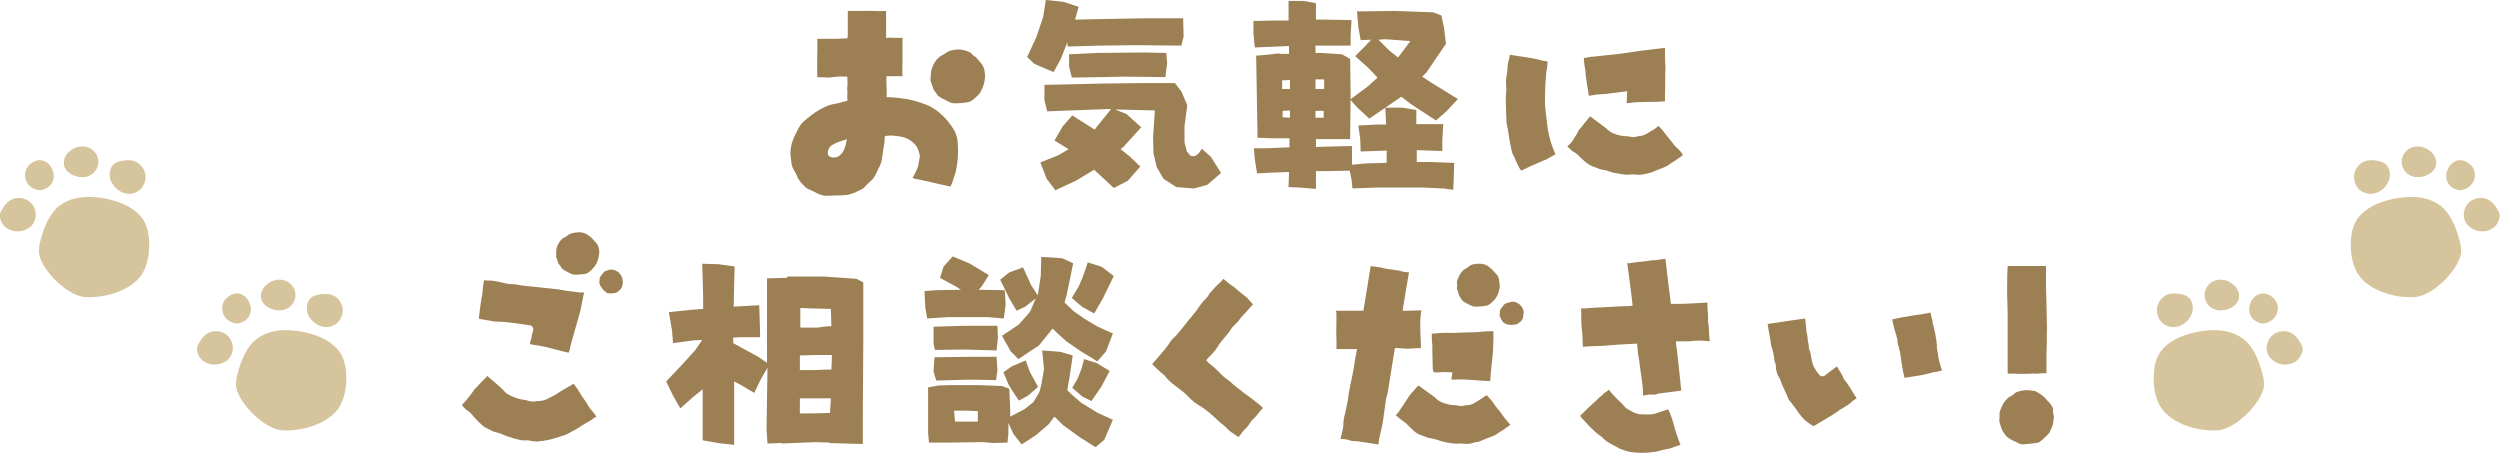
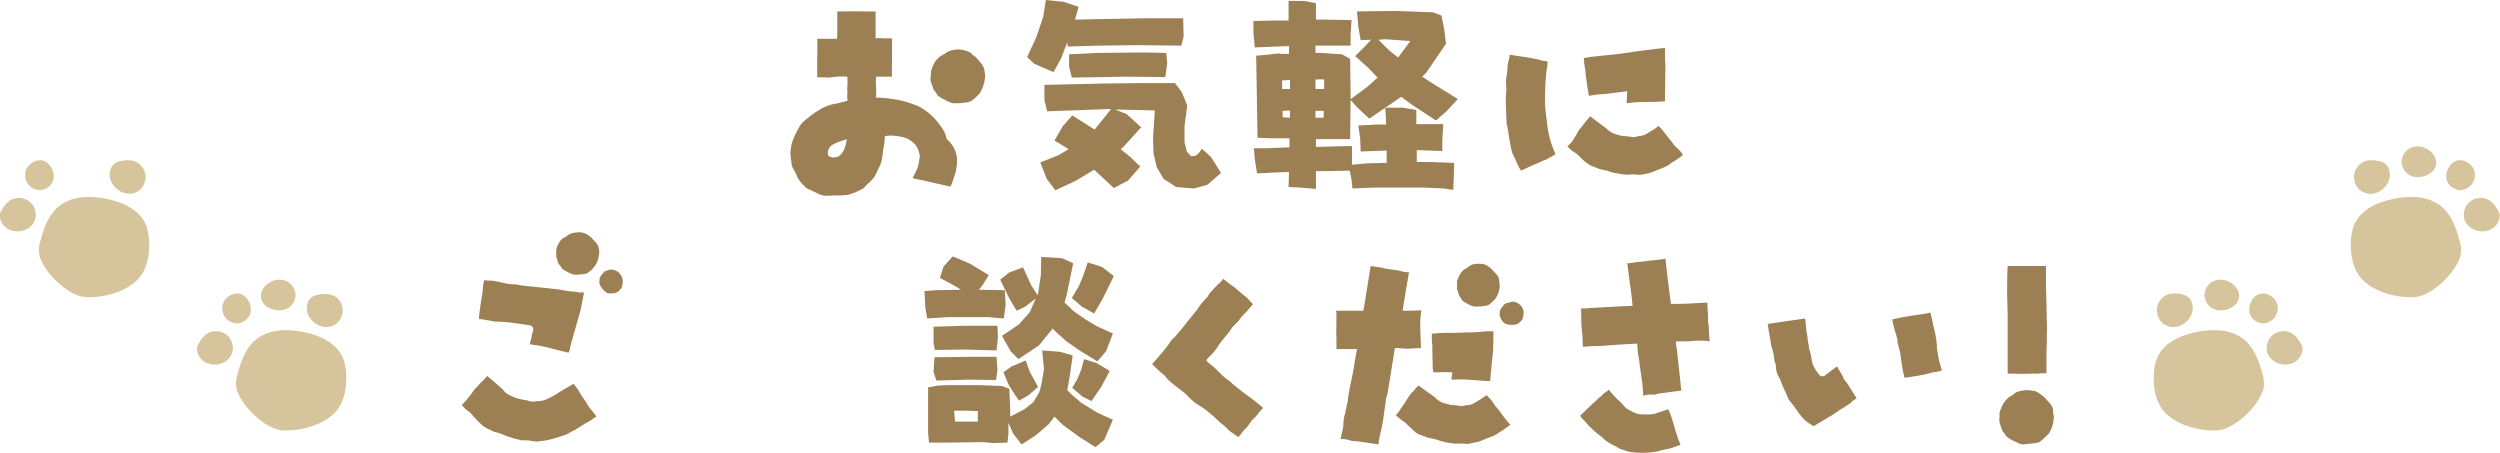
<svg xmlns="http://www.w3.org/2000/svg" version="1.1" id="レイヤー_1" x="0px" y="0px" width="547.9px" height="99.2px" viewBox="0 0 547.9 99.2" style="enable-background:new 0 0 547.9 99.2;" xml:space="preserve">
  <style type="text/css">
	.st0{fill:#9D7F54;}
	.st1{fill:#D6C49C;}
</style>
  <g>
    <g>
-       <path class="st0" d="M209.4,37.9c-0.4,1-0.6,2.1-1.1,3c-1.3-0.3-4.4-1-6.6-1.5c-0.6-0.1-1.2-0.2-1.7-0.4c0.5-1,1.1-1.9,1.3-3    c0.1-0.6,0.2-1.2,0.3-1.8c-0.1-0.5-0.2-1-0.4-1.4c-0.3-0.9-1-1.6-1.8-2.1c-0.9-0.6-2-0.8-3-0.9c-0.9-0.1-1.7-0.2-2.5,0.1    c0,0.9-0.1,1.8-0.3,2.7c-0.2,1.2-0.2,2.4-0.7,3.6c-0.5,0.9-0.8,1.8-1.3,2.6c-0.6,0.9-1.5,1.4-2.2,2.3c-0.3,0.3-0.8,0.5-1.2,0.7    c-0.8,0.4-1.6,0.7-2.4,0.9c-1.5,0.2-3,0.1-4.5,0.2s-2.7-0.9-4-1.4c-0.6-0.2-1-0.7-1.4-1.1c-0.5-0.6-1.1-1.2-1.3-2    c-0.3-0.8-1-1.5-1.1-2.4c-0.1-1.1-0.4-2.2-0.2-3.3c0.1-0.5,0.1-1,0.3-1.5c0.4-1.2,1-2.4,1.7-3.6c0.3-0.5,0.7-0.9,1.2-1.3    c1.4-1.2,2.9-2.3,4.6-3c0.7-0.3,1.4-0.5,2.2-0.6c0.8-0.2,1.6-0.4,2.4-0.6c0.1-0.4-0.1-0.9,0-1.3c0.1-0.6-0.1-1.2,0-1.8    c0.1-0.6,0-1.5,0-2.2c-0.7,0-1.6-0.1-2,0c-0.8,0-1.5,0.2-2.3,0.2c-0.8-0.1-1.5,0-2.3-0.1c0-1.2,0-2.7,0-4.1c0-1.4,0.1-2.9,0-4.3    c1.5,0,2.9,0,4.3,0c0.8,0,1.5-0.1,2.3-0.1c0.1-0.3,0.1-0.6,0.1-0.9c0-1.1,0-2.2,0-3.3c0-0.6,0-1.4,0-1.8c0.7,0,1.6,0,2.4,0    c2-0.1,4,0.1,6,0c0,0.7,0,2.2,0,3.3c0,0.9,0,1.7,0,2.6c0.7-0.1,1.3,0,2,0c0.5,0,1.1,0,1.6,0c0,0.4,0,0.9,0,1.4c0,1.2,0,2.4,0,3.6    c0,1.2-0.1,2.3,0,3.4c-0.6,0-1.2,0-1.7,0c-0.6,0-1.2,0-1.8,0c-0.1,0.8,0,1.6,0,2.4c0,0.7,0.1,1.5,0,2.2c1.2,0,2.4,0.1,3.6,0.3    c1.9,0.2,3.7,0.8,5.5,1.5c2.3,1.1,4.2,3,5.5,5.1c0.5,0.7,0.7,1.4,0.9,2.2C210.1,32.8,210,35.4,209.4,37.9z M185.6,30.5    c-0.6,0.2-1.2,0.4-1.8,0.6c-0.2,0-0.4,0.2-0.7,0.3c-0.4,0.2-0.9,0.4-1.2,0.8c-0.4,0.5-0.6,1.2-0.4,1.8c0.2,0.4,0.9,0.6,1.4,0.5    c1,0,1.7-0.9,2.1-1.7C185.3,32,185.5,31.2,185.6,30.5z M215.9,16.8c-0.1,1.3-0.5,2.7-1.3,3.8c-0.5,0.5-1.1,1.1-1.7,1.5    c-0.4,0.3-1,0.3-1.4,0.4c-0.9,0.1-1.9,0.2-2.8,0.1c-0.8-0.2-1.4-0.7-2.2-1c-0.4-0.3-1-0.5-1.2-1c-0.2-0.4-0.5-0.6-0.7-1    c-0.2-0.5-0.4-1.2-0.6-1.7c-0.1-0.4-0.1-0.8,0-1.1c0-0.6,0-1.2,0.2-1.7c0.4-1.2,1.1-2.4,2.3-3c0.4-0.2,0.8-0.5,1.1-0.7    c0.5-0.3,1.1-0.4,1.6-0.5c1.2-0.2,2.5,0.1,3.6,0.7c0.2,0.2,0.4,0.5,0.7,0.7c0.5,0.2,0.8,0.8,1.2,1.2c0.6,0.6,1,1.3,1.1,2.2    C215.8,15.9,215.9,16.3,215.9,16.8z" />
+       <path class="st0" d="M209.4,37.9c-0.4,1-0.6,2.1-1.1,3c-1.3-0.3-4.4-1-6.6-1.5c-0.6-0.1-1.2-0.2-1.7-0.4c0.5-1,1.1-1.9,1.3-3    c0.1-0.6,0.2-1.2,0.3-1.8c-0.1-0.5-0.2-1-0.4-1.4c-0.3-0.9-1-1.6-1.8-2.1c-0.9-0.6-2-0.8-3-0.9c-0.9-0.1-1.7-0.2-2.5,0.1    c0,0.9-0.1,1.8-0.3,2.7c-0.2,1.2-0.2,2.4-0.7,3.6c-0.5,0.9-0.8,1.8-1.3,2.6c-0.6,0.9-1.5,1.4-2.2,2.3c-0.3,0.3-0.8,0.5-1.2,0.7    c-0.8,0.4-1.6,0.7-2.4,0.9c-1.5,0.2-3,0.1-4.5,0.2s-2.7-0.9-4-1.4c-0.6-0.2-1-0.7-1.4-1.1c-0.5-0.6-1.1-1.2-1.3-2    c-0.3-0.8-1-1.5-1.1-2.4c-0.1-1.1-0.4-2.2-0.2-3.3c0.1-0.5,0.1-1,0.3-1.5c0.4-1.2,1-2.4,1.7-3.6c0.3-0.5,0.7-0.9,1.2-1.3    c1.4-1.2,2.9-2.3,4.6-3c0.7-0.3,1.4-0.5,2.2-0.6c0.8-0.2,1.6-0.4,2.4-0.6c0.1-0.4-0.1-0.9,0-1.3c0.1-0.6-0.1-1.2,0-1.8    c0.1-0.6,0-1.5,0-2.2c-0.7,0-1.6-0.1-2,0c-0.8,0-1.5,0.2-2.3,0.2c-0.8-0.1-1.5,0-2.3-0.1c0-1.2,0-2.7,0-4.1c0-1.4,0.1-2.9,0-4.3    c1.5,0,2.9,0,4.3,0c0.1-0.3,0.1-0.6,0.1-0.9c0-1.1,0-2.2,0-3.3c0-0.6,0-1.4,0-1.8c0.7,0,1.6,0,2.4,0    c2-0.1,4,0.1,6,0c0,0.7,0,2.2,0,3.3c0,0.9,0,1.7,0,2.6c0.7-0.1,1.3,0,2,0c0.5,0,1.1,0,1.6,0c0,0.4,0,0.9,0,1.4c0,1.2,0,2.4,0,3.6    c0,1.2-0.1,2.3,0,3.4c-0.6,0-1.2,0-1.7,0c-0.6,0-1.2,0-1.8,0c-0.1,0.8,0,1.6,0,2.4c0,0.7,0.1,1.5,0,2.2c1.2,0,2.4,0.1,3.6,0.3    c1.9,0.2,3.7,0.8,5.5,1.5c2.3,1.1,4.2,3,5.5,5.1c0.5,0.7,0.7,1.4,0.9,2.2C210.1,32.8,210,35.4,209.4,37.9z M185.6,30.5    c-0.6,0.2-1.2,0.4-1.8,0.6c-0.2,0-0.4,0.2-0.7,0.3c-0.4,0.2-0.9,0.4-1.2,0.8c-0.4,0.5-0.6,1.2-0.4,1.8c0.2,0.4,0.9,0.6,1.4,0.5    c1,0,1.7-0.9,2.1-1.7C185.3,32,185.5,31.2,185.6,30.5z M215.9,16.8c-0.1,1.3-0.5,2.7-1.3,3.8c-0.5,0.5-1.1,1.1-1.7,1.5    c-0.4,0.3-1,0.3-1.4,0.4c-0.9,0.1-1.9,0.2-2.8,0.1c-0.8-0.2-1.4-0.7-2.2-1c-0.4-0.3-1-0.5-1.2-1c-0.2-0.4-0.5-0.6-0.7-1    c-0.2-0.5-0.4-1.2-0.6-1.7c-0.1-0.4-0.1-0.8,0-1.1c0-0.6,0-1.2,0.2-1.7c0.4-1.2,1.1-2.4,2.3-3c0.4-0.2,0.8-0.5,1.1-0.7    c0.5-0.3,1.1-0.4,1.6-0.5c1.2-0.2,2.5,0.1,3.6,0.7c0.2,0.2,0.4,0.5,0.7,0.7c0.5,0.2,0.8,0.8,1.2,1.2c0.6,0.6,1,1.3,1.1,2.2    C215.8,15.9,215.9,16.3,215.9,16.8z" />
      <path class="st0" d="M229.2,0l3.9,0.4l3.3,1.1l-0.8,2.8l4.8-0.1l10.8-0.2l8.1,0l0.1,4l-0.5,2l-9.9-0.1l-8,0.1l-7,0.2l-0.1-0.9    l-1.4,3.6l-1.6,2.9l-4.2-1.8l-1.6-1.5l2-4.3l1.5-4.4L229.2,0z M228.9,18.6l13.3-0.3l8.8-0.1l6.5,0l1.5,2l1.2,2.9l-0.6,4.5v3.6    l0.5,2l0.9,1h0.9l0.8-0.6l0.7-1l2,1.8l2.2,3.5l-3,2.6l-2.9,0.8l-3.9-0.3l-2.8-1.8l-1.5-2.6l-0.7-3l-0.1-3.4l0.4-6l-8.7-0.2l2.5,1    l3.2,2.9l-3.8,4.2l-0.7,0.6l2,1.6l2.3,2.2l-2.7,3.1l-3.1,1.6l-4.3-4l-4,2.4l-4.5,2.1l-1.9-2.5l-1.4-3.6l4-1.6l2.2-1.3l-3.1-1.9    l1.8-3.1l2.1-2.4l4.9,3.1l3.6-4.5h-0.6l-13.4,0.5l-0.6-2.4V18.6z M234.9,17l-0.6-2.4l0-2.7l6-0.3l10.3-0.1l5,0.1l0.2,2.2l-0.4,3.1    l-8.8-0.1l-5.3,0.1L234.9,17z" />
      <path class="st0" d="M297.7,27.5l3.9-0.2h2.2c-0.1-1.2-0.1-2.4-0.2-3.7l3.8,0l3,0.5l0,3.1l5.9,0l-0.2,3.5l0,2.4l-5.6-0.2l0,2.6    h2.9l5.3,0.2l-0.1,3.4l-0.1,2.5l-2.2-0.3l-4.4-0.2h-10.3l-5.2,0.2l-0.2-2l-0.4-1.9l-5.1,0.1l-2.3,0l0,2.9v1l-3.6-0.3l-2.4-0.1    c0-1.1,0.1-2.2,0.1-3.3l-3,0.1l-4,0.2l-0.5-3.1l-0.2-2.4h2.6l4.8-0.2c0.1,0,0.2,0,0.4,0v-2c-0.4,0-0.9,0-1.3,0v0l-2.7,0l-3-0.1    L275.4,18l-0.1-5.8l2.4-0.2l2.6-0.3l0.2,0.1c0.7,0,1.3,0,2,0l0-1.7h-0.3l-7.2,0.3l-0.3-3.2V4.6l4.5-0.1c1.1,0,2.1,0,3.2,0V0.2    l3.3,0l2.7,0.5c0,1.2,0,2.4,0,3.6l1.8,0l6,0.1L296,7.7l0,2.3h-3.9h-3.8l0,1.5c0,0,0,0.1,0,0.1l1.2,0l4.6,0.3l1.8,1l0.1,7.7    l-0.1,9.9h-2.7h-0.9h-0.7c-1.1,0-2.1,0-3.2,0v1.7l3.6-0.1l4.3-0.1v3c0,0.3,0,0.7,0,1.1l3.3-0.3l4.3-0.1c0-0.9,0-1.8,0-2.7    l-5.7,0.2l-0.1-2.8L297.7,27.5z M282.7,17.5c-0.6,0.1-1.2,0.1-1.7,0.1l0,1.9c0.6,0,1.2,0,1.7,0L282.7,17.5z M282.8,24.2l-1.7,0.1    l0,1.4c0.5,0,1.1,0.1,1.6,0.1V24.2z M288.3,17.4l0,2.1h1.9v-2.1H288.3z M288.3,25.8l1.8,0v-1.5h-1.8v0.2V25.8z M297.4,2.5l8.4-0.1    l8.3,0.3l1.8,0.7l0.6,2.9l0.4,3.3l-4.3,6.3l-0.9,0.9l1.8,1.2l6,3.7l-2.4,2.6l-2.4,2.1l-5.5-3.6l-2.1-1.6l-7,4.8l-2.7-2.5l-1.5-1.7    l3.8-2.8l2.2-2L300,15l-3-2.7l2.1-2.1c0.5-0.5,0.9-1,1.4-1.5c-0.8,0-1.6,0.1-2.3,0.1L297.7,6L297.4,2.5z M302.1,8.7l2.4,2.4    l1.9,1.5l2.7-3.6l-5.5-0.4L302.1,8.7z" />
      <path class="st0" d="M339.2,28.2c0.3,2,0.9,3.8,1.7,5.6c-0.6,0.4-1.3,0.7-1.9,1.1c-0.4,0.2-0.9,0.3-1.2,0.5    c-0.7,0.3-1.4,0.6-2.1,0.9c-0.6,0.3-1.9,0.9-2.3,1.1c-0.9-1.1-1.2-2.5-1.9-3.7c-0.2-0.5-0.3-1.1-0.4-1.6c-0.4-1.7-0.5-3.4-0.9-5    c-0.1-0.6,0-1.2-0.1-1.7c0-1.2-0.1-2.5-0.1-3.8c0-0.9,0.2-1.7,0.1-2.6c0-0.6-0.1-1.2,0-1.8c0.1-0.9,0.3-1.7,0.3-2.5    c0-0.9,0.4-1.8,0.5-2.7c2.3,0.4,4.6,0.6,6.8,1.2c0.5,0.2,0.8,0.1,1.5,0.3c-0.1,0.7-0.1,1.4-0.3,2.1c-0.1,0.9-0.1,1.8-0.2,2.6    c-0.1,1.5-0.1,3.1-0.1,4.6C338.7,24.5,339,26.4,339.2,28.2z M368.8,34c-0.3,0.3-0.7,0.5-1.1,0.8c-0.6,0.5-1.2,0.7-1.8,1.2    c-0.6,0.5-1.3,0.7-2,1c-0.9,0.3-1.8,0.8-2.7,1c-0.8,0.1-1.5,0.4-2.3,0.3c-0.7-0.1-1.4-0.1-2.2,0c-1,0-1.9-0.3-2.9-0.4    c-0.7-0.1-1.3-0.5-2.1-0.6c-0.5-0.1-1.1-0.2-1.5-0.4c-0.6-0.3-1.3-0.4-1.9-0.8c-0.5-0.3-1-0.7-1.4-1.1c-0.6-0.5-1.1-1.2-1.8-1.6    c-0.7-0.3-1.2-1-1.6-1.3c0.3-0.3,0.7-0.7,0.9-0.9c0.4-0.6,0.8-1.2,1.2-1.9c0.2-0.3,0.3-0.7,0.6-1c0.4-0.4,0.8-1,1.2-1.5    c0.4-0.4,0.7-0.9,1.1-1.3c1.1,0.8,2.1,1.6,3.1,2.3c0.4,0.3,0.8,0.7,1.2,1c0.7,0.5,1.5,0.7,2.3,0.9c0.8,0.2,1.6,0.1,2.4,0.3    c0.7,0.2,1.3-0.2,2-0.2c0.9-0.1,1.6-0.6,2.4-1.1c0.6-0.3,1.1-0.7,1.6-1.1c0.6,0.6,1.1,1.2,1.6,1.9c0.6,0.8,1.2,1.4,1.8,2.3    C367.4,32.4,368.4,33,368.8,34z M364.9,20.6c0,0.6,0,1.1,0,1.6c-2.1,0.2-4.2,0.1-6.2,0.2c-0.8,0-1.4,0.2-2.2,0.2    c0-0.7,0.1-1.8,0.1-2.6c-1.4,0.2-3.5,0.4-4.8,0.6c-0.6,0-1.2,0.1-1.7,0.1c-0.6,0.1-1.3,0.2-1.9,0.3c-0.1-0.8-0.2-1.3-0.3-1.9    c-0.1-1-0.3-1.9-0.4-2.8c0-0.4,0-0.8-0.1-1.2c-0.2-0.8-0.2-1.6-0.3-2.4c0.5,0,1.4-0.3,2.2-0.3c2.6-0.3,5.2-0.5,7.8-0.9    c1.7-0.3,3.5-0.5,5.2-0.7c0.8-0.1,2.4-0.3,2.6-0.3c0,0.3,0,1.1,0,1.6c0,0.3,0,0.6,0,0.9c0,0.6,0.1,1.1,0.1,1.6    C364.9,16.6,365,18.6,364.9,20.6z" />
      <path class="st0" d="M128.9,88.9c0.5,0.9,1.3,1.5,1.8,2.4c-0.6,0.3-1.1,0.8-1.7,1.1c-0.8,0.4-1.5,0.9-2.3,1.4    c-0.7,0.5-1.6,0.8-2.3,1.3c-0.9,0.4-1.8,0.6-2.7,0.9c-1.2,0.4-2.3,0.6-3.5,0.7c-0.9,0.2-1.7-0.1-2.5-0.2c-0.5,0-1,0-1.4,0    c-1-0.2-2-0.5-2.9-0.8c-0.7-0.2-1.4-0.6-2.1-0.8c-0.5-0.2-1.1-0.2-1.5-0.5c-0.7-0.4-1.5-0.6-2.1-1.2c-0.7-0.6-1.3-1.2-1.9-1.9    c-0.4-0.5-0.8-1-1.3-1.3c-0.6-0.3-1-1-1.3-1.2c0.5-0.5,1-1.1,1.4-1.6c0.4-0.5,0.9-1.1,1.2-1.6c0.2-0.4,0.6-0.6,0.9-1    c0.7-0.8,1.4-1.4,2.1-2.2c1.1,0.9,2.1,1.8,3.1,2.7c0.5,0.4,0.8,1,1.4,1.3c1,0.6,2.2,1,3.3,1.2c0.6,0,1.2,0.3,1.9,0.4    c0.4,0.1,0.9-0.1,1.3-0.1c0.7,0,1.4-0.1,2-0.4c1-0.5,1.9-0.9,2.7-1.5c0.9-0.6,2.3-1.3,3.2-1.9c0.5,0.6,1,1.3,1.4,2    C127.6,87.1,128.4,87.9,128.9,88.9z M105,69.9c-0.1-0.5,0.1-1.1,0.1-1.5c0.2-1.3,0.3-2.6,0.6-3.9c0-0.3,0.1-0.6,0.1-1    c0-0.7,0.2-1.4,0.3-2.1c0.5,0.1,1.1,0.1,1.6,0.1c1.2,0.1,2.4,0.5,3.6,0.7c0.5,0.1,1,0.1,1.5,0.1c0.6,0.1,1.2,0.2,1.8,0.3    c2.3,0.2,4.5,0.5,6.7,0.7c1.4,0.1,2.8,0.5,4.2,0.6c0.6,0,1.1,0.2,1.7,0.2c0.2,0,0.5,0,0.8,0c-0.3,1.3-0.5,2.7-0.8,4    c-0.6,2-1.1,4-1.7,6c-0.2,0.8-0.5,1.6-0.6,2.4c0,0.3-0.2,0.5-0.3,0.8c-2.3-0.5-4.4-1.2-6.7-1.6c-0.6-0.1-1.2-0.1-1.8-0.3    c0.1-0.5,0.3-1,0.4-1.5c0-0.6,0.3-1.1,0.4-1.7c0-0.4-0.3-0.8-0.7-0.9c-2.2-0.3-4.4-0.7-6.6-0.8c-0.5,0-1.1,0-1.6-0.1    C107.2,70.2,106.1,70.1,105,69.9z M131.3,54.8c0,0.3,0.1,0.5,0,0.8c-0.1,0.9-0.3,1.8-0.8,2.5c-0.2,0.4-0.6,0.7-0.9,1.1    c-0.4,0.3-0.8,0.7-1.2,0.8c-0.7,0.1-1.4,0.2-2.1,0.2c-0.3,0-0.6,0-0.9-0.1c-0.5-0.2-1.1-0.5-1.6-0.8c-0.3-0.2-0.6-0.3-0.8-0.7    c-0.1-0.3-0.4-0.5-0.6-0.8c-0.2-0.5-0.3-1-0.5-1.5c0-0.4,0-0.9,0-1.3c0-0.3,0.1-0.7,0.2-1c0.3-0.7,0.7-1.4,1.3-1.8    c0.3-0.2,0.7-0.3,1-0.6c0.7-0.6,1.6-0.6,2.4-0.7c0.6,0,1.2,0.1,1.7,0.4c0.1,0,1.1,0.7,1.4,1.1c0.3,0.4,0.8,0.8,1.1,1.3    C131.1,54,131.3,54.4,131.3,54.8z M132.4,63.7c-0.1-0.1-0.2-0.2-0.3-0.3c-0.3-0.4-0.6-0.8-0.7-1.2c-0.1-0.2,0-0.5,0-0.8    c0-0.3,0-0.6,0.2-0.8c0.2-0.3,0.4-0.6,0.7-0.9c0.1-0.1,0.2-0.3,0.4-0.3c0.3-0.1,0.6-0.2,0.9-0.3c0.2,0,0.4-0.1,0.6,0    s0.4,0,0.5,0.1c0.3,0.1,0.5,0.3,0.8,0.4c0.2,0.2,0.3,0.4,0.5,0.6c0.1,0.1,0.2,0.3,0.3,0.5c0.1,0.3,0.2,0.8,0.2,1.2    c0,0.2-0.1,0.4-0.1,0.6c0,0.4-0.3,0.8-0.7,1.2c-0.2,0.2-0.5,0.4-0.8,0.5c0,0-0.7,0.1-1,0.1c-0.3,0-0.6,0-0.9-0.1    C132.8,64,132.6,63.9,132.4,63.7z" />
-       <path class="st0" d="M172.4,60.6l8.1,0l7.2,0.5l1.5,0.8l0,12.5l-0.1,16l0,6.9l-3.9-0.1l-3.4-0.1v-0.1l-3.1-0.1l-7.3,0.3v-0.1    l-0.3,0l-2.9,0.1l-0.2-3.1l0.2-13.5l-1.4,2.4l-1.5,3.1l-2.9-1.7l-1.5-0.8l0,4.9v3.8l0,5.2l-3.5-0.4l-3.4-0.6V86.5v-1.2l-2.2,1.8    l-2.7,2.4l-1.6-2.8l-1.5-3.1l3.5-3.7l2.9-3.2l1.5-2.2c-0.7,0-1.3,0.1-1.9,0.1l-4.5,0.6l-0.2-2.6l-0.7-4.2l4.9-0.5    c0.9-0.1,1.7-0.1,2.6-0.2c0-1,0-1.9,0-2.9l-0.2-7l3.5,0.1l3.6,0.5l-0.1,3.9l-0.1,4.9l5.6-0.3l0.1,3.3l0.1,3.7l-4.4,0    c-0.5,0-1,0.1-1.5,0.1c0,0.4,0,0.8,0,1.2l5.3,2.9l2.1,1.4c0-1,0-1.9,0-2.9L168.1,61l3.6-0.1l0.8,0V60.6z M182.3,77.8    c-1.2,0-2.4,0-3.5,0l-3.5,0.1v1c0,0.7,0,1.5,0,2.2h3.4c1.2-0.1,2.4-0.1,3.5-0.1C182.3,79.9,182.3,78.8,182.3,77.8z M182.1,87.3    c-1.2,0-2.5,0-3.7,0h-3.1c0,1.1,0,2.2,0,3.3h2.7l3.9-0.1L182.1,87.3z M182.2,71.5c0-1.3-0.1-2.6-0.1-3.8l-4-0.1l-2.7-0.1    c0,1.4,0,2.8,0,4.3h3.8C180.2,71.6,181.2,71.5,182.2,71.5z" />
      <path class="st0" d="M208.8,56.2l3.8,1.6l4.1,2.5l-1.5,2.4l-0.7,0.8l5.7,0.1l0.2,3.1l-0.4,3.1l-3.5-0.3l-8.7,0l-4.6,0.3l-0.4-2.3    l-0.2-3.7l2.5-0.2l5.5-0.1l-1.1-0.7l-3.5-1.9l0.8-2.5L208.8,56.2z M228.4,76.8l3.9,0.3l2.8,0.8l-0.7,4.8l-0.5,2.8l1,1l2.1,1.8    l3.6,2.2l3.3,1.5l-1.9,4.4l-1.9,1.6l-3.5-2.2l-3.7-2.7l-1.8-1.8l-1.3,1.7l-2.8,2.4l-3.1,2l-1.8-2.3l-1.1-2.4l0,2.4l-0.2,1.9    l-3.1,0.1l-2.2-0.2h-0.5l-7,0.1l-1.5,0l-2.9,0l-0.2-2.2l0-4.3l0-5.6l2.2-0.4l2.3-0.1v0h1.6h5l5.1,0.2l1.6,0.6l0.2,4.6l0,1.5    l3.1-1.6l2-1.6l1.3-2.2l0.4-1.5l0.6-3.5L228.4,76.8z M204.6,71.6l6.6-0.2l7.4,0l0.1,2.7l-0.3,2.7l-7.2-0.2l-6.3,0.1l-0.3-1.4    L204.6,71.6z M204.8,78.3l7.6-0.1l6,0l0.2,2.9l-0.3,2.2l-5.7-0.1l-7.4,0.2l-0.6-1.9L204.8,78.3z M214.3,92.4l0-2.3l-2.6-0.1    l-2.6,0l0.2,2.4l2.6,0L214.3,92.4z M219.2,61.3l2-1.6l3-1.1l1.8,3.9l1.4,2.2l0.1-0.3l0.6-4l0.1-4.1l4.6,0.3l2.4,1.1l-1.4,6.8    l-0.5,1.8l2,1.9l2.6,1.8l2.5,1.5l3.5,1.6l-1.5,3.9l-1.9,2.2l-3.6-2.2l-3.2-2.2l-2-1.8l-1-1l-3,3.7l-4.5,3l-1.7-1.7l-1.9-3.4    l3.7-2.5l2.4-2.7l1.3-3l-2.3,1.8l-1.9,0.9l-1.6-2.7L219.2,61.3z M219.9,81.6l1.8-1.3l3.1-1.3l0.9,2.5l1.8,3.3l-2.2,1.9l-2,1.1    l-1.2-1.8l-1-1.6L219.9,81.6z M238.4,57.5l3.1,1l2.6,2l-2.4,4.9l-1.9,3.3l-2.7-1.5l-2.2-1.9l1.5-2.5l0.9-2.1L238.4,57.5z     M237.6,78.7l2.8,0.9l2.8,1.7l-1.8,3.4l-2.2,3.2l-2-1l-2.2-1.9l1.2-2.1l0.8-2L237.6,78.7z" />
      <path class="st0" d="M275.4,88.2c0.5,0.4,1,0.8,1.4,1.2c-0.8,0.8-1.3,1.7-2.1,2.4c-0.7,0.6-1,1.5-1.7,2.1c-0.6,0.5-1,1.3-1.6,1.9    c-0.7-0.6-1.6-1-2.3-1.7c-0.5-0.6-1.2-1.1-1.8-1.6c-1.4-1.3-2.8-2.7-4.6-3.7c-0.7-0.4-1.4-1-2-1.6c-1.4-1.6-3.4-2.6-4.9-4.2    c-0.3-0.3-0.5-0.7-0.9-1c-0.5-0.3-2-1.8-2.4-2.2c1.2-1.4,2.5-2.8,3.6-4.3c0.3-0.5,0.6-1,1.1-1.4c1.5-1.5,2.7-3.3,4.1-4.9    c0.4-0.6,1-1.1,1.3-1.7c0.6-0.9,1.3-1.7,2-2.4c0.2-0.2,0.3-0.6,0.5-0.8c0.7-0.8,1.4-1.6,2.2-2.3c0.3-0.3,0.6-0.6,0.8-0.9    c0.7,0.6,1.4,1.2,2.2,1.7c0.8,0.6,1.5,1.3,2.3,1.9c0.4,0.3,0.8,0.6,1.1,1c0.3,0.4,0.6,0.6,0.9,1c-0.5,0.5-1,1.1-1.4,1.6    c-0.5,0.5-1,1-1.4,1.5c-0.2,0.3-0.4,0.6-0.6,0.8c-0.4,0.4-0.8,0.8-1.2,1.2c-0.9,1.6-2.3,2.7-3.2,4.3c-0.3,0.5-0.7,0.9-1.1,1.4    c-0.4,0.5-1.2,1.1-1.3,1.5c0.3,0.5,1.4,1.2,2.1,1.9c0.9,0.9,1.7,1.8,2.8,2.5c0.5,0.3,0.9,0.9,1.4,1.2c0.3,0.3,0.7,0.5,1,0.8    C272.8,86.3,274.2,87.2,275.4,88.2z" />
      <path class="st0" d="M311.4,75.4c0,0.3,0,0.6,0,0.9c-0.8,0-1.5,0-2.3,0.1c-1.2,0.1-2.8-0.2-3.4-0.1c-0.5,3.1-1,6.2-1.5,9.3    c-0.1,0.4-0.1,0.9-0.3,1.3c-0.2,0.6-0.2,1.2-0.3,1.8c-0.3,1.7-0.4,3.4-0.8,5.1c-0.3,1.2-0.6,2.4-0.7,3.6c-1.5-0.2-3.1-0.5-4.7-0.7    c-0.5,0-1.1,0-1.6-0.2c-0.6-0.2-1.3-0.3-2-0.3c0.1-0.7,0.5-1.9,0.6-2.8c0-1,0.1-1.9,0.4-2.8c0.2-1,0.4-1.9,0.6-2.9    c0.2-2.2,0.8-4.3,1.2-6.5c0.2-1.5,0.5-3.1,0.8-4.7c-1.8,0-2.7,0-4.5,0c0-0.9,0-1.3,0-2c-0.1-1.6,0-3.3,0-4.9c0-0.5,0-1.2-0.1-1.5    c2.3,0,3.7,0,6,0c0.2-1,0.3-2,0.5-3l1.1-6.8c0.7,0.1,1.3,0.2,2,0.3c0.1,0,0.7,0.1,0.9,0.2c0.8,0.2,1.6,0.2,2.5,0.4    c0.7,0,1.3,0.3,2,0.4c0.3,0,0.7,0.1,1,0.1c-0.5,2.8-1,5.7-1.4,8.4c1.4,0,2.8,0,4.1-0.1C311.1,70.4,311.3,72.9,311.4,75.4z     M329.1,90.7c0.6,0.9,1.2,1.6,1.9,2.4c-0.3,0.3-0.8,0.5-1.1,0.8c-0.6,0.5-1.2,0.7-1.8,1.2c-0.4,0.3-1,0.5-1.5,0.7    c-0.9,0.3-1.7,0.7-2.5,1c-0.6,0.1-1.2,0.2-1.8,0.4c-0.7,0.2-1.4,0-2.2,0c-0.5,0-1.1,0.1-1.6,0c-0.9-0.1-1.8-0.3-2.6-0.5    c-0.7-0.2-1.3-0.5-2.1-0.6c-0.4-0.1-0.8-0.1-1.2-0.3c-0.6-0.3-1.3-0.4-2-0.8c-0.5-0.3-1-0.8-1.4-1.2c-0.6-0.5-1.1-1.2-1.7-1.5    c-0.5-0.3-1.2-1-1.6-1.3c0.2-0.2,0.7-0.8,0.7-0.8c0.5-0.9,1.2-1.7,1.7-2.6c0.1-0.2,0.3-0.4,0.4-0.6c0.3-0.4,0.6-0.9,1-1.2    c0.4-0.4,0.7-1,1.2-1.3c1.2,0.9,2.4,1.7,3.6,2.6c0.7,0.8,1.6,1.2,2.5,1.4c0.6,0.2,1.2,0.3,1.8,0.3c0.5,0,1,0.2,1.5,0.2    c0.4,0,0.8-0.2,1.2-0.2c0.5,0,0.9-0.1,1.3-0.3c1.1-0.6,2-1.2,3-1.9c0.6,0.6,1.2,1.2,1.6,1.9C327.8,89.2,328.5,89.8,329.1,90.7z     M313.8,74.5c0-0.5,0-1,0-1.4c0.5,0,1,0,1.5-0.1c1.6-0.1,3.3,0,4.9-0.1c1.5-0.1,3,0,4.6-0.2c0.5-0.1,2-0.1,2.5-0.1    c0,0.6,0,1.4,0,2.1c-0.1,0.8,0,1.6-0.1,2.4c-0.2,1.6-0.3,3.3-0.5,4.9c0,0.5-0.1,1-0.1,1.5c-2.6,0-5.2-0.5-7.9-0.3    c-0.2,0-0.4,0-0.6,0c0-0.6,0.2-1.1,0.2-1.6c-1,0-1.9-0.1-2.9,0c-0.4,0-0.8,0-1.2,0c-0.1-0.3-0.2-0.6-0.2-1c0-1.4-0.1-2.9-0.1-4.3    C314,75.6,313.8,75.1,313.8,74.5z M328.6,61.9c0,0.3,0.1,0.5,0.1,0.8c-0.1,0.9-0.3,1.7-0.8,2.5c-0.2,0.4-0.6,0.7-1,1.1    c-0.3,0.3-0.8,0.7-1.2,0.7c-0.7,0.1-1.4,0.2-2.1,0.2c-0.3,0-0.6,0-0.9-0.1c-0.5-0.2-1.1-0.5-1.6-0.8c-0.3-0.2-0.6-0.3-0.8-0.7    c-0.1-0.3-0.4-0.5-0.5-0.8c-0.2-0.5-0.3-1.1-0.5-1.5c0-0.5,0.1-0.9,0-1.4c0-0.3,0.1-0.6,0.3-1c0.2-0.7,0.7-1.3,1.2-1.8    c0.3-0.2,0.7-0.3,1-0.6c0.6-0.6,1.5-0.7,2.4-0.7c0.6,0,1.2,0.1,1.7,0.4c0.1,0,1.1,0.8,1.4,1.2c0.4,0.4,0.8,0.8,1.1,1.3    C328.5,61.1,328.6,61.5,328.6,61.9z M329.7,70.8c-0.1-0.1-0.2-0.1-0.3-0.2c-0.3-0.4-0.5-0.8-0.7-1.3c-0.1-0.2,0-0.5,0-0.8    c0-0.2,0-0.5,0.2-0.8c0.2-0.3,0.5-0.6,0.7-0.9c0.1-0.1,0.2-0.2,0.4-0.3c0.3-0.1,0.6-0.2,1-0.3c0.2,0,0.4-0.1,0.6-0.1    c0.1,0.1,0.3,0,0.5,0.1c0.2,0.1,0.5,0.2,0.8,0.4c0.2,0.1,0.3,0.4,0.5,0.5s0.2,0.3,0.3,0.5c0.2,0.4,0.3,0.8,0.2,1.2    c0,0.2-0.1,0.4-0.1,0.6c0,0.5-0.3,0.9-0.7,1.2c-0.2,0.2-0.5,0.4-0.8,0.5c0,0-0.7,0.1-1,0.1c-0.3,0-0.6,0-0.9-0.1    C330.1,71,329.9,71,329.7,70.8z" />
      <path class="st0" d="M370.3,74.8c-1,0-2,0-3,0c0,0.6,0.1,1.2,0.2,1.8c0.3,2.4,0.5,4.8,0.8,7.3c0,0.6,0.1,1.1,0.2,1.7    c-1.5,0.2-3.1,0.4-4.6,0.6c-0.4,0-0.8,0.2-1.2,0.3c-0.9-0.1-1.7,0-2.6,0.2c0-2.2-0.4-4.3-0.7-6.4c-0.1-0.9-0.2-1.8-0.4-2.7    c-0.1-0.5-0.1-1.5-0.2-2.3c-2.4,0.1-5.4,0.3-7.6,0.5c-1.4,0-2.9,0.1-4.3,0.2c-0.1-1.2,0-2.4-0.2-3.5c-0.2-1.6-0.1-3.3-0.2-4.9    c0.6,0,1.3,0,1.9-0.1c2.5-0.1,5-0.3,7.5-0.4c0.3,0,1.2,0,1.9-0.1c-0.2-2.5-0.7-5.5-1-8c0-0.4-0.1-0.7-0.2-1.3    c0.8,0,1.6-0.2,2.4-0.3c1.3,0,2.6-0.4,3.9-0.4c0.7-0.1,1.5-0.2,2.1-0.3c0.3,2.8,0.8,7,1.2,9.9c0.5,0,1.2,0,1.5,0    c2.2,0,4.3-0.2,6.5-0.3c0,0.8,0,1.5,0.1,2.3c0,0.5,0.1,1.1,0,1.6c0.3,1.5,0.2,3,0.4,4.6C373.2,74.6,371.8,74.6,370.3,74.8z     M366.8,93c0.4,1.5,0.9,3,1.5,4.5c-0.8,0.2-1.6,0.6-2.4,0.8c-1,0.2-2,0.4-3,0.7c-1.4,0.2-2.8,0.3-4.2,0.2    c-0.8-0.1-1.6-0.1-2.4-0.4c-0.4-0.2-1-0.3-1.4-0.5c-0.9-0.6-2-1-2.8-1.6c-0.5-0.3-0.9-0.9-1.4-1.2c-0.9-0.6-1.7-1.4-2.5-2.2    c-0.5-0.5-0.9-1.1-1.4-1.5c-0.2-0.2-0.3-0.4-0.5-0.7c0.8-0.7,1.5-1.5,2.3-2.2c0.6-0.6,1.2-1,1.7-1.6c0.3-0.3,0.7-0.5,1-0.9    c0.4-0.4,0.9-0.6,1.3-1c0.3,0.4,0.6,0.8,1,1.2c0.6,0.7,1.3,1.3,2,2c0.3,0.3,0.6,0.8,1,1c0.9,0.5,1.8,1.1,2.9,1.2    c1.2,0,2.5,0.2,3.7-0.3c0.8-0.3,1.6-0.5,2.4-0.8C366.1,90.7,366.5,91.9,366.8,93z" />
      <path class="st0" d="M406.9,87.3c-0.5,0.3-1,0.6-1.3,1c-0.8,0.6-1.7,1.1-2.5,1.6c-1.4,1.1-3.9,2.4-5.6,3.5    c-0.5-0.2-1.1-0.7-1.4-0.9c-0.5-0.3-0.8-0.7-1.2-1.1c-0.8-1-1.5-2.1-2.3-3.1c-0.2-0.3-0.6-0.6-0.7-1c-0.2-0.6-1.4-3-1.6-3.7    c-0.2-0.8-0.8-1.3-0.9-2.1c-0.2-0.4-0.2-1-0.2-1.4c0-0.3-0.2-0.6-0.3-1c-0.1-1.1-0.3-2.2-0.7-3.2c-0.2-1.6-0.6-3.4-0.8-4.9    c2.5-0.4,5.5-0.8,8.2-1.2c0.2,1.2,0.2,1.9,0.3,2.8c0.3,1,0.2,2,0.5,3c0,0.4,0,0.8,0.2,1.2c0.3,0.7,0.3,1.5,0.5,2.3    c0.1,0.8,0.5,1.4,0.9,2.1c0.3,0.4,0.6,0.9,1,1.2c0.2,0.1,0.5,0.1,0.8,0c0.9-0.7,1.8-1.4,2.8-2.1c0.5,1,1.2,1.8,1.5,2.8    C405.1,84.2,405.9,85.8,406.9,87.3z M424.7,77.5c0.1,1.2,0.6,2.7,0.9,3.7c-0.4,0.1-0.9,0.2-1.2,0.3c-0.5,0-1.1,0.2-1.5,0.3    c-1.8,0.5-3.6,0.7-5.5,1c-0.5-1.8-0.7-3.8-1-5.7c-0.2-0.5-0.2-1-0.4-1.5c-0.2-0.4-0.1-1-0.2-1.4c-0.2-0.3-0.1-0.7-0.3-1    c-0.1-0.2-0.7-2.4-0.8-3.2c1.3-0.3,2.8-0.6,4.2-0.8c1.3-0.2,3-0.4,4.2-0.7c0.1,0.8,0.4,1.4,0.5,2.4c0.4,1.5,0.7,2.9,0.9,4.7    C424.4,76.2,424.6,76.8,424.7,77.5z" />
      <path class="st0" d="M450.1,91.1c0.1,0.5-0.1,0.9-0.1,1.4c-0.1,0.9-0.5,1.6-0.9,2.4c-0.2,0.3-0.6,0.6-1,1    c-0.4,0.4-0.9,0.9-1.4,1.1c-1.1,0.2-2.3,0.3-3.4,0.4c-0.5,0-1-0.3-1.4-0.5c-0.7-0.3-1.5-0.7-2.1-1.2c-0.2-0.2-0.4-0.5-0.6-0.8    c-0.6-0.7-0.7-1.6-1-2.4c-0.1-0.6,0.1-1.2,0-1.7c0-0.5,0.2-1,0.4-1.4c0.3-0.9,0.9-1.7,1.6-2.3c0.4-0.3,0.9-0.4,1.2-0.8    c0.7-0.6,1.7-0.7,2.6-0.8c0.7,0,1.3,0.1,2,0.2c0.3,0.1,1.3,0.7,2.1,1.4c0.6,0.8,1.5,1.4,1.8,2.4C450,90,449.9,90.6,450.1,91.1z     M439.9,61.7c0-1.1,0-1.7,0.1-3.4c2.8,0,5.6,0,8.4,0c0,1.5,0,2.6,0,4.5c0,1.2,0.1,2.4,0.1,3.6c0,1.5,0.1,3.1,0.1,4.7    c0.1,1.1-0.1,2.2,0,3.3c0,1.1-0.1,2.2-0.1,3.3c0,1.4,0,2.8,0,4.1c-0.7,0-1.4,0-2.2,0.1c-0.4,0-0.7-0.1-1.1,0c-1.2,0-2.3,0.1-3.4,0    c-0.6,0-1.2,0-1.8,0c0-1.6,0-3.2,0-4.8c0-2.6,0-5.2,0-7.8C440,66.8,439.8,64.3,439.9,61.7z" />
    </g>
    <g>
      <path class="st1" d="M74.3,89.3c1.2-1.9,1.6-4.2,1.6-6.5c0-1.8-0.3-3.6-1.1-5.1c-1.2-2.1-3.4-3.4-5.6-4.2c-1.8-0.6-3.6-1-5.4-1.1    c-2.5-0.2-5.2,0.2-7.3,1.7c-2.4,1.7-3.6,4.7-4.4,7.7c-0.3,1-0.5,2.1-0.3,3.2c0.8,3.7,6.2,9,10,9.3C65.9,94.6,71.9,93,74.3,89.3z" />
      <path class="st1" d="M73.1,71.3c1.3-0.6,2.1-2.1,2-3.6C75,66.3,74,65,72.6,64.6c-1-0.3-2-0.2-3,0c-0.4,0.1-0.7,0.2-1.1,0.4    c-0.3,0.2-0.6,0.5-0.8,0.8c-0.5,0.9-0.6,1.9-0.3,2.9C68.3,71,71,72.4,73.1,71.3z" />
      <path class="st1" d="M50.9,77.3c0.4-1.4-0.1-3-1.2-3.9c-1.1-0.9-2.8-1.1-4.1-0.4c-0.9,0.5-1.5,1.3-2,2.2c-0.2,0.3-0.4,0.7-0.4,1    c-0.1,0.4,0,0.8,0.1,1.1c0.3,1,1,1.8,1.9,2.2C47.3,80.5,50.2,79.6,50.9,77.3z" />
      <path class="st1" d="M62.8,67.7c1.3-0.6,2.2-2.1,1.9-3.6c-0.2-1.2-1.1-2.2-2.2-2.6c-1.1-0.4-2.4-0.2-3.4,0.4    c-1,0.6-1.8,1.5-1.9,2.7C56.9,67.3,60.7,68.7,62.8,67.7z" />
      <path class="st1" d="M52.1,70.9c5.6-1.1,2-9.1-2.2-5.8c-1.1,0.8-1.5,2.4-1,3.6C49.3,70,50.7,70.9,52.1,70.9" />
    </g>
    <g>
      <path class="st1" d="M31.1,60.1c1.2-1.9,1.6-4.2,1.6-6.5c0-1.8-0.3-3.6-1.1-5.1c-1.2-2.1-3.4-3.4-5.6-4.2c-1.8-0.6-3.6-1-5.4-1.1    c-2.5-0.2-5.2,0.2-7.3,1.7c-2.4,1.7-3.6,4.7-4.4,7.7c-0.3,1-0.5,2.1-0.3,3.2c0.8,3.7,6.2,9,10,9.3C22.7,65.4,28.7,63.8,31.1,60.1z    " />
      <path class="st1" d="M29.9,42.1c1.3-0.6,2.1-2.1,2-3.6c-0.1-1.4-1.2-2.8-2.5-3.2c-1-0.3-2-0.2-3,0c-0.4,0.1-0.7,0.2-1.1,0.4    c-0.3,0.2-0.6,0.5-0.8,0.8c-0.5,0.9-0.6,1.9-0.3,2.9C25.1,41.8,27.8,43.2,29.9,42.1z" />
      <path class="st1" d="M7.7,48.1c0.4-1.4-0.1-3-1.2-3.9c-1.1-0.9-2.8-1.1-4.1-0.4c-0.9,0.5-1.5,1.3-2,2.2c-0.2,0.3-0.4,0.7-0.4,1    c-0.1,0.4,0,0.8,0.1,1.1c0.3,1,1,1.8,1.9,2.2C4.1,51.3,7,50.4,7.7,48.1z" />
-       <path class="st1" d="M19.6,38.5c1.3-0.6,2.2-2.1,1.9-3.6c-0.2-1.2-1.1-2.2-2.2-2.6c-1.1-0.4-2.4-0.2-3.4,0.4    c-1,0.6-1.8,1.5-1.9,2.7C13.7,38.1,17.5,39.5,19.6,38.5z" />
      <path class="st1" d="M8.9,41.7c5.6-1.1,2-9.1-2.2-5.8c-1.1,0.8-1.5,2.4-1,3.6C6.1,40.8,7.5,41.7,8.9,41.7" />
    </g>
    <g>
      <path class="st1" d="M473.6,89.3c-1.2-1.9-1.6-4.2-1.6-6.5c0-1.8,0.3-3.6,1.1-5.1c1.2-2.1,3.4-3.4,5.6-4.2c1.8-0.6,3.6-1,5.4-1.1    c2.5-0.2,5.2,0.2,7.3,1.7c2.4,1.7,3.6,4.7,4.4,7.7c0.3,1,0.5,2.1,0.3,3.2c-0.8,3.7-6.2,9-10,9.3C481.9,94.6,476,93,473.6,89.3z" />
      <path class="st1" d="M474.7,71.3c-1.3-0.6-2.1-2.1-2-3.6c0.1-1.4,1.2-2.8,2.5-3.2c1-0.3,2-0.2,3,0c0.4,0.1,0.7,0.2,1.1,0.4    c0.3,0.2,0.6,0.5,0.8,0.8c0.5,0.9,0.6,1.9,0.3,2.9C479.6,71,476.9,72.4,474.7,71.3z" />
      <path class="st1" d="M496.9,77.3c-0.4-1.4,0.1-3,1.2-3.9c1.1-0.9,2.8-1.1,4.1-0.4c0.9,0.5,1.5,1.3,2,2.2c0.2,0.3,0.4,0.7,0.4,1    c0.1,0.4,0,0.8-0.1,1.1c-0.3,1-1,1.8-1.9,2.2C500.6,80.5,497.7,79.6,496.9,77.3z" />
      <path class="st1" d="M485.1,67.7c-1.3-0.6-2.2-2.1-1.9-3.6c0.2-1.2,1.1-2.2,2.2-2.6c1.1-0.4,2.4-0.2,3.4,0.4    c1,0.6,1.8,1.5,1.9,2.7C491,67.3,487.2,68.7,485.1,67.7z" />
      <path class="st1" d="M495.8,70.9c-5.6-1.1-2-9.1,2.2-5.8c1.1,0.8,1.5,2.4,1,3.6C498.5,70,497.2,70.9,495.8,70.9" />
    </g>
    <g>
      <path class="st1" d="M516.8,60.1c-1.2-1.9-1.6-4.2-1.6-6.5c0-1.8,0.3-3.6,1.1-5.1c1.2-2.1,3.4-3.4,5.6-4.2c1.8-0.6,3.6-1,5.4-1.1    c2.5-0.2,5.2,0.2,7.3,1.7c2.4,1.7,3.6,4.7,4.4,7.7c0.3,1,0.5,2.1,0.3,3.2c-0.8,3.7-6.2,9-10,9.3C525.1,65.4,519.2,63.8,516.8,60.1    z" />
      <path class="st1" d="M517.9,42.1c-1.3-0.6-2.1-2.1-2-3.6c0.1-1.4,1.2-2.8,2.5-3.2c1-0.3,2-0.2,3,0c0.4,0.1,0.7,0.2,1.1,0.4    c0.3,0.2,0.6,0.5,0.8,0.8c0.5,0.9,0.6,1.9,0.3,2.9C522.8,41.8,520.1,43.2,517.9,42.1z" />
      <path class="st1" d="M540.1,48.1c-0.4-1.4,0.1-3,1.2-3.9c1.1-0.9,2.8-1.1,4.1-0.4c0.9,0.5,1.5,1.3,2,2.2c0.2,0.3,0.4,0.7,0.4,1    c0.1,0.4,0,0.8-0.1,1.1c-0.3,1-1,1.8-1.9,2.2C543.8,51.3,540.9,50.4,540.1,48.1z" />
      <path class="st1" d="M528.3,38.5c-1.3-0.6-2.2-2.1-1.9-3.6c0.2-1.2,1.1-2.2,2.2-2.6c1.1-0.4,2.4-0.2,3.4,0.4    c1,0.6,1.8,1.5,1.9,2.7C534.2,38.1,530.4,39.5,528.3,38.5z" />
      <path class="st1" d="M539,41.7c-5.6-1.1-2-9.1,2.2-5.8c1.1,0.8,1.5,2.4,1,3.6C541.7,40.8,540.4,41.7,539,41.7" />
    </g>
  </g>
</svg>